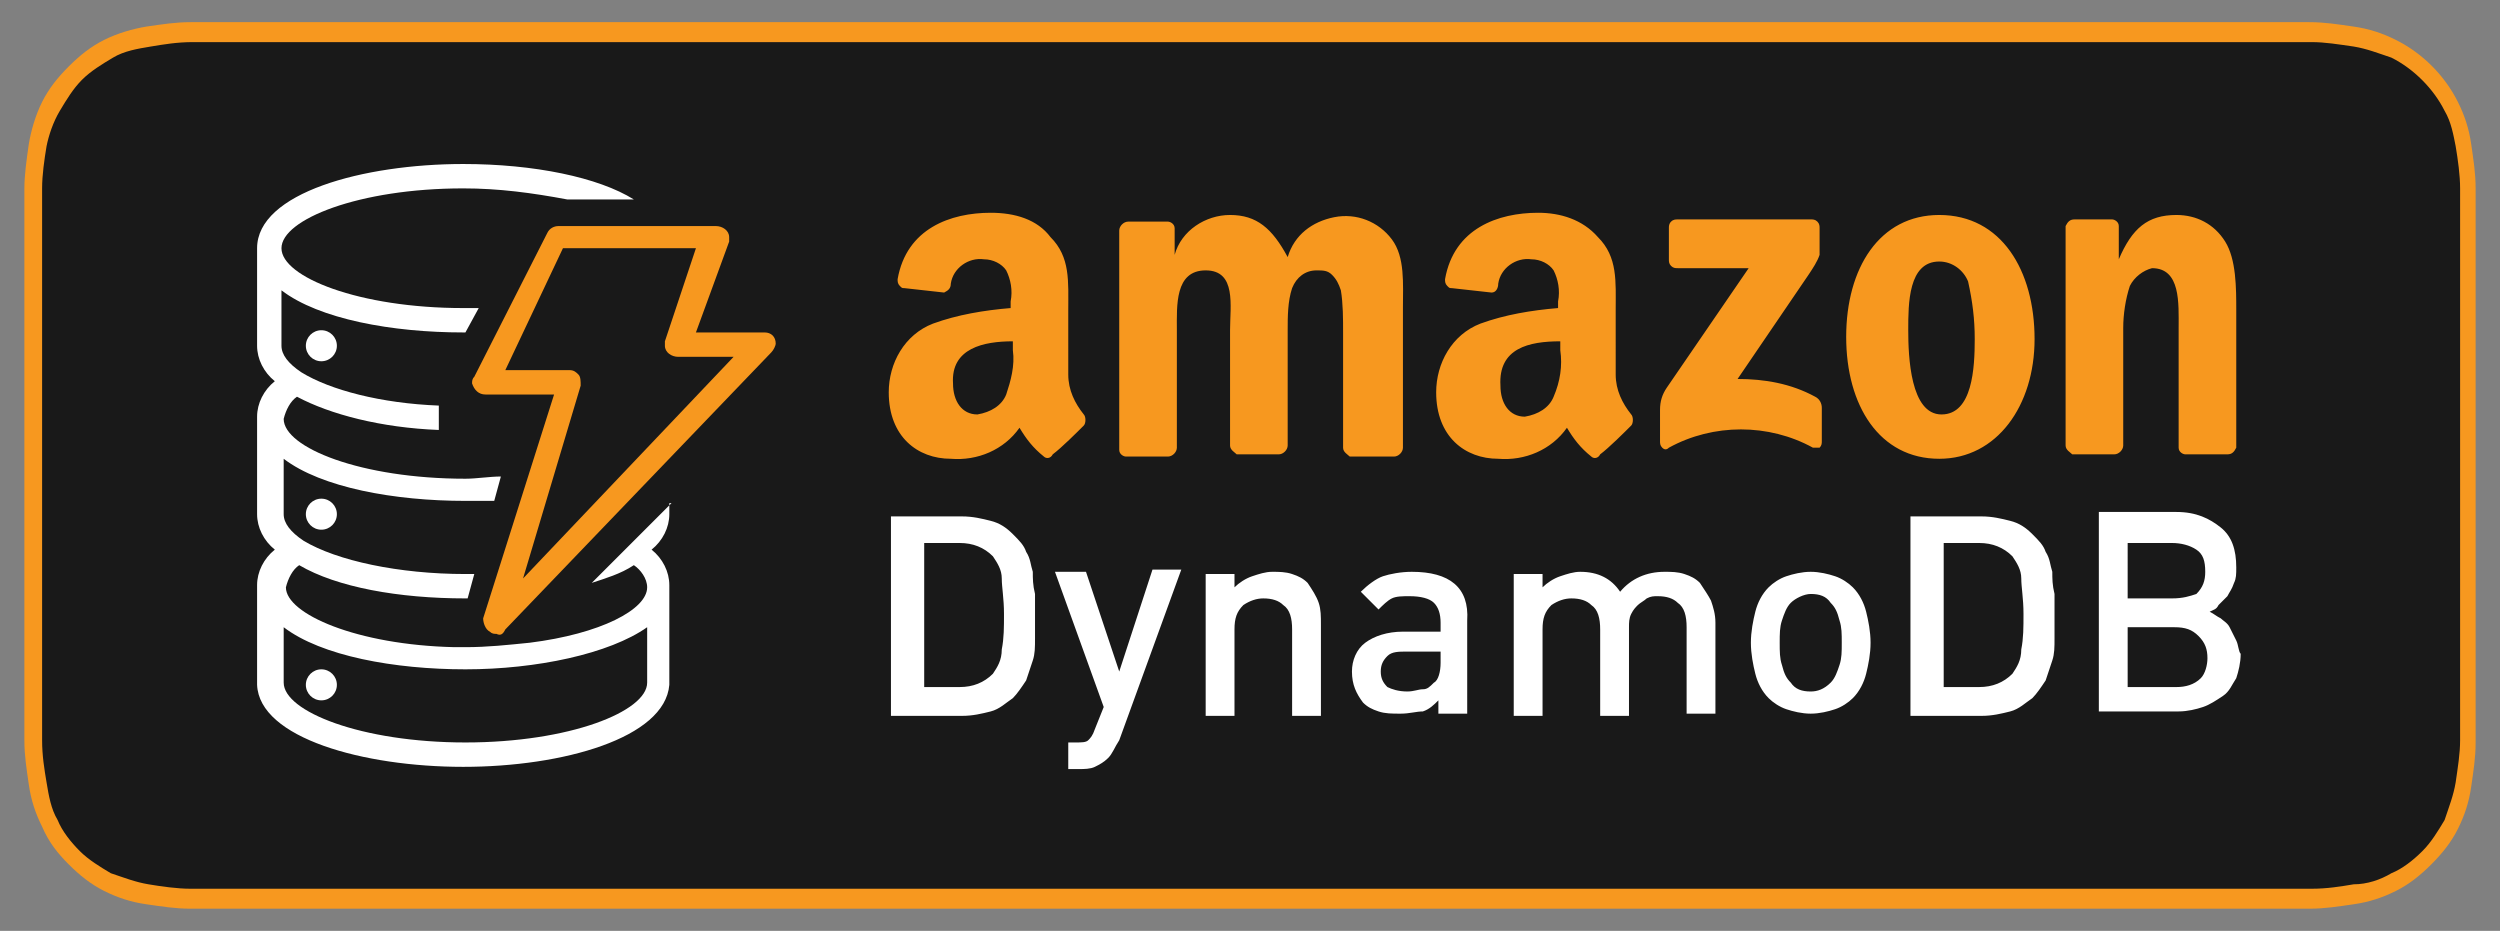
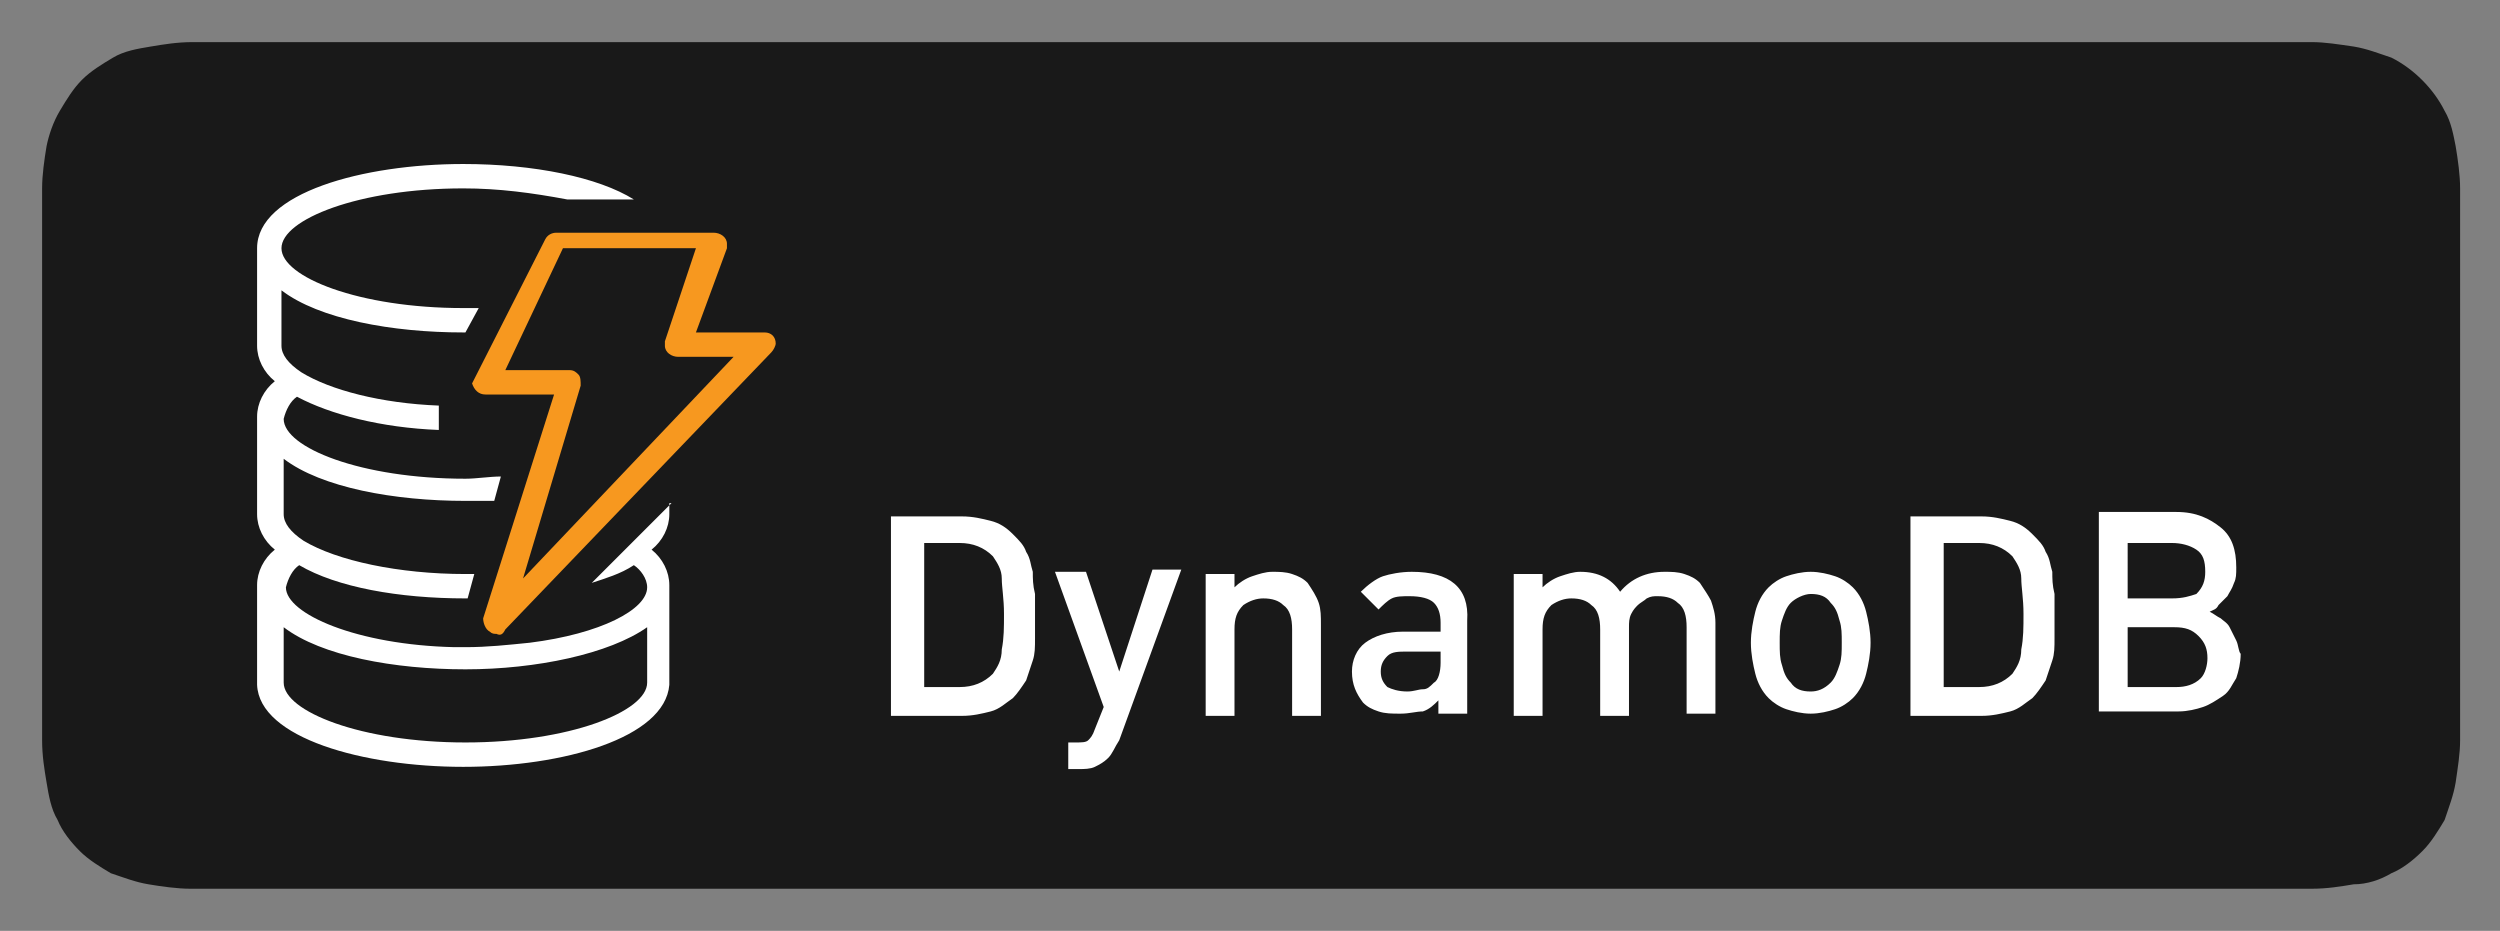
<svg xmlns="http://www.w3.org/2000/svg" version="1.1" id="livetype" x="0px" y="0px" width="112.8px" height="42px" viewBox="0 0 112.8 42" style="enable-background:new 0 0 112.8 42;" xml:space="preserve">
  <rect x="0" y="0" width="112.8" height="42" fill="#808080" stroke="none" />
  <style type="text/css">
	.st0{fill:#F7981F;}
	.st1{fill:#191919;}
	.st2{fill:#FFFFFF;}
</style>
  <title>Download_on_the_App_Store_Badge_US-UK_RGB_blk_4SVG_092917</title>
-   <path class="st0" d="M102.2,1H10.6c-0.3,0-0.7,0-1.1,0C9.2,1,8.9,1,8.6,1c-0.7,0-1.3,0.1-2,0.2C6,1.3,5.3,1.5,4.7,1.8S3.6,2.5,3.1,3  S2.2,4,1.9,4.6S1.4,5.9,1.3,6.5c-0.1,0.7-0.2,1.4-0.2,2c0,0.3,0,0.6,0,0.9v23.1c0,0.3,0,0.6,0,0.9c0,0.7,0.1,1.3,0.2,2  s0.3,1.3,0.6,1.9C2.2,38,2.6,38.5,3.1,39s1,0.9,1.6,1.2s1.2,0.5,1.9,0.6s1.3,0.2,2,0.2c0.3,0,0.6,0,0.9,0c0.4,0,0.7,0,1.1,0h91.6  c0.4,0,0.7,0,1.1,0c0.3,0,0.6,0,0.9,0c0.7,0,1.3-0.1,2-0.2c0.7-0.1,1.3-0.3,1.9-0.6s1.1-0.7,1.6-1.2s0.9-1,1.2-1.6s0.5-1.2,0.6-1.9  s0.2-1.3,0.2-2c0-0.3,0-0.6,0-0.9c0-0.4,0-0.7,0-1.1v-21c0-0.4,0-0.7,0-1.1c0-0.3,0-0.6,0-0.9c0-0.7-0.1-1.3-0.2-2s-0.3-1.3-0.6-1.9  c-0.6-1.2-1.6-2.2-2.8-2.8c-0.6-0.3-1.2-0.5-1.9-0.6c-0.7-0.1-1.3-0.2-2-0.2c-0.3,0-0.6,0-0.9,0C103,1,102.6,1,102.2,1L102.2,1z" />
  <path class="st1" d="M9.5,40.1c-0.3,0-0.6,0-0.9,0c-0.6,0-1.3-0.1-1.9-0.2c-0.6-0.1-1.1-0.3-1.7-0.5c-0.5-0.3-1-0.6-1.4-1  s-0.8-0.9-1-1.4c-0.3-0.5-0.4-1.1-0.5-1.7c-0.1-0.6-0.2-1.2-0.2-1.9c0-0.2,0-0.9,0-0.9V9.4c0,0,0-0.7,0-0.9c0-0.6,0.1-1.3,0.2-1.9  C2.2,6.1,2.4,5.5,2.7,5s0.6-1,1-1.4s0.9-0.7,1.4-1s1.1-0.4,1.7-0.5S8,1.9,8.7,1.9h0.9h93.8h0.9c0.6,0,1.2,0.1,1.9,0.2  c0.6,0.1,1.1,0.3,1.7,0.5c1,0.5,1.9,1.4,2.4,2.4c0.3,0.5,0.4,1.1,0.5,1.6c0.1,0.6,0.2,1.3,0.2,1.9c0,0.3,0,0.6,0,0.9  c0,0.4,0,0.7,0,1.1v20.9c0,0.4,0,0.7,0,1.1c0,0.3,0,0.6,0,0.9c0,0.6-0.1,1.2-0.2,1.9c-0.1,0.6-0.3,1.1-0.5,1.7c-0.3,0.5-0.6,1-1,1.4  s-0.9,0.8-1.4,1c-0.5,0.3-1.1,0.5-1.7,0.5c-0.6,0.1-1.2,0.2-1.9,0.2c-0.3,0-0.6,0-0.9,0h-1.1L9.5,40.1z" />
  <g id="Icon_Test">
    <path class="st2" d="M30.3,22.7l-3.6,3.6c0.6-0.2,1.3-0.4,1.9-0.8c0.3,0.2,0.6,0.6,0.6,1c0,1-2.1,2.1-5.3,2.5   c-1,0.1-1.9,0.2-2.9,0.2h-0.5c-4.4-0.1-7.6-1.5-7.6-2.7c0.1-0.4,0.3-0.8,0.6-1c1.7,1,4.5,1.5,7.5,1.5h0.1l0.3-1.1   c-0.1,0-0.2,0-0.4,0c-3,0-5.8-0.6-7.3-1.5c-0.6-0.4-0.9-0.8-0.9-1.2v-2.5c1.7,1.3,5,1.9,8.2,1.9c0.4,0,0.9,0,1.3,0l0.3-1.1   c-0.5,0-1.1,0.1-1.6,0.1c-4.7,0-8.2-1.4-8.2-2.7c0.1-0.4,0.3-0.8,0.6-1c1.5,0.8,3.8,1.4,6.4,1.5v-1.1c-2.6-0.1-4.9-0.7-6.2-1.5   c-0.6-0.4-0.9-0.8-0.9-1.2v-2.5c1.7,1.3,5,1.9,8.2,1.9H21l0.6-1.1h-0.7c-4.7,0-8.2-1.4-8.2-2.7s3.5-2.7,8.2-2.7   c1.6,0,3.1,0.2,4.7,0.5h3c-1.6-1-4.5-1.6-7.7-1.6c-4.5,0-9.3,1.3-9.3,3.8v4.4c0,0.6,0.3,1.2,0.8,1.6c-0.5,0.4-0.8,1-0.8,1.6v4.4   c0,0.6,0.3,1.2,0.8,1.6c-0.5,0.4-0.8,1-0.8,1.6v4.4v0.1c0.1,2.4,4.8,3.7,9.3,3.7s9.1-1.3,9.3-3.7v-0.1v-4.4c0-0.6-0.3-1.2-0.8-1.6   c0.5-0.4,0.8-1,0.8-1.6v-0.5H30.3z M29.2,30.8c0,1.3-3.5,2.7-8.2,2.7s-8.2-1.4-8.2-2.7v-2.5c1.7,1.3,5,1.9,8.2,1.9s6.5-0.7,8.2-1.9   V30.8z" />
-     <circle class="st2" cx="14.5" cy="15.6" r="0.7" />
-     <circle class="st2" cx="14.5" cy="23.2" r="0.7" />
-     <circle class="st2" cx="14.5" cy="30.9" r="0.7" />
-     <path class="st0" d="M22.4,28.6c-0.1,0-0.2,0-0.3-0.1c-0.2-0.1-0.3-0.4-0.3-0.6L25,17.8h-3.1c-0.3,0-0.5-0.2-0.6-0.5   c0-0.1,0-0.2,0.1-0.3l3.3-6.5c0.1-0.2,0.3-0.3,0.5-0.3h7.1c0.3,0,0.6,0.2,0.6,0.5c0,0.1,0,0.1,0,0.2L31.4,15h3.1   c0.3,0,0.5,0.2,0.5,0.5c0,0.1-0.1,0.3-0.2,0.4l-12,12.5C22.7,28.6,22.6,28.7,22.4,28.6z M22.8,16.7h2.9c0.2,0,0.3,0.1,0.4,0.2   s0.1,0.3,0.1,0.5l-2.6,8.7l9.5-10h-2.5c-0.3,0-0.6-0.2-0.6-0.5c0-0.1,0-0.1,0-0.2l1.4-4.2h-6L22.8,16.7z" />
+     <path class="st0" d="M22.4,28.6c-0.1,0-0.2,0-0.3-0.1c-0.2-0.1-0.3-0.4-0.3-0.6L25,17.8h-3.1c-0.3,0-0.5-0.2-0.6-0.5   l3.3-6.5c0.1-0.2,0.3-0.3,0.5-0.3h7.1c0.3,0,0.6,0.2,0.6,0.5c0,0.1,0,0.1,0,0.2L31.4,15h3.1   c0.3,0,0.5,0.2,0.5,0.5c0,0.1-0.1,0.3-0.2,0.4l-12,12.5C22.7,28.6,22.6,28.7,22.4,28.6z M22.8,16.7h2.9c0.2,0,0.3,0.1,0.4,0.2   s0.1,0.3,0.1,0.5l-2.6,8.7l9.5-10h-2.5c-0.3,0-0.6-0.2-0.6-0.5c0-0.1,0-0.1,0-0.2l1.4-4.2h-6L22.8,16.7z" />
  </g>
  <g>
    <g>
      <path class="st2" d="M46.6,25.8c-0.1-0.3-0.1-0.6-0.3-0.9c-0.1-0.3-0.3-0.5-0.6-0.8s-0.6-0.5-1-0.6s-0.8-0.2-1.3-0.2h-3.2v9h3.2    c0.5,0,0.9-0.1,1.3-0.2c0.4-0.1,0.7-0.4,1-0.6c0.2-0.2,0.4-0.5,0.6-0.8c0.1-0.3,0.2-0.6,0.3-0.9s0.1-0.6,0.1-1c0-0.3,0-0.7,0-1    s0-0.6,0-1C46.6,26.4,46.6,26.1,46.6,25.8z M45.2,29.3c0,0.5-0.2,0.8-0.4,1.1c-0.4,0.4-0.9,0.6-1.5,0.6h-1.6v-6.5h1.6    c0.6,0,1.1,0.2,1.5,0.6c0.2,0.3,0.4,0.6,0.4,1s0.1,0.9,0.1,1.6C45.3,28.3,45.3,28.8,45.2,29.3z M50.5,30.3L49,25.8h-1.4l2.2,6.1    l-0.4,1c-0.1,0.3-0.2,0.4-0.3,0.5s-0.3,0.1-0.6,0.1h-0.3v1.2h0.5c0.2,0,0.5,0,0.7-0.1s0.4-0.2,0.6-0.4c0.2-0.2,0.3-0.5,0.5-0.8    l2.8-7.7H52L50.5,30.3z M59,26.3c-0.2-0.2-0.4-0.3-0.7-0.4s-0.6-0.1-0.9-0.1c-0.3,0-0.6,0.1-0.9,0.2c-0.3,0.1-0.6,0.3-0.8,0.5    v-0.6h-1.3v6.4h1.3v-3.9c0-0.5,0.1-0.8,0.4-1.1c0.3-0.2,0.6-0.3,0.9-0.3c0.4,0,0.7,0.1,0.9,0.3c0.3,0.2,0.4,0.6,0.4,1.1v3.9h1.3    v-4.1c0-0.4,0-0.7-0.1-1C59.4,26.9,59.2,26.6,59,26.3z M63.7,25.8c-0.5,0-1,0.1-1.3,0.2s-0.7,0.4-1,0.7l0.8,0.8    c0.2-0.2,0.4-0.4,0.6-0.5c0.2-0.1,0.5-0.1,0.8-0.1c0.5,0,0.9,0.1,1.1,0.3c0.2,0.2,0.3,0.5,0.3,0.9v0.4h-1.7    c-0.7,0-1.3,0.2-1.7,0.5S61,29.8,61,30.3c0,0.6,0.2,1,0.5,1.4c0.2,0.2,0.4,0.3,0.7,0.4c0.3,0.1,0.6,0.1,1,0.1s0.7-0.1,1-0.1    c0.3-0.1,0.5-0.3,0.7-0.5v0.6h1.3V28C66.3,26.5,65.4,25.8,63.7,25.8z M65,29.9c0,0.4-0.1,0.8-0.3,0.9c-0.2,0.2-0.3,0.3-0.5,0.3    s-0.4,0.1-0.7,0.1c-0.4,0-0.7-0.1-0.9-0.2c-0.2-0.2-0.3-0.4-0.3-0.7c0-0.3,0.1-0.5,0.3-0.7s0.5-0.2,0.9-0.2H65V29.9z M76.7,26.3    c-0.2-0.2-0.4-0.3-0.7-0.4c-0.3-0.1-0.6-0.1-0.9-0.1c-0.8,0-1.5,0.3-2,0.9c-0.4-0.6-1-0.9-1.8-0.9c-0.3,0-0.6,0.1-0.9,0.2    s-0.6,0.3-0.8,0.5v-0.6h-1.3v6.4h1.3v-3.9c0-0.5,0.1-0.8,0.4-1.1c0.3-0.2,0.6-0.3,0.9-0.3c0.4,0,0.7,0.1,0.9,0.3    c0.3,0.2,0.4,0.6,0.4,1.1v3.9h1.3v-4c0-0.2,0-0.4,0.1-0.6s0.2-0.3,0.3-0.4c0.1-0.1,0.3-0.2,0.4-0.3c0.2-0.1,0.3-0.1,0.5-0.1    c0.4,0,0.7,0.1,0.9,0.3c0.3,0.2,0.4,0.6,0.4,1.1v3.9h1.3v-4.1c0-0.4-0.1-0.7-0.2-1C77.1,26.9,76.9,26.6,76.7,26.3z M83.6,26.5    c-0.2-0.2-0.5-0.4-0.8-0.5s-0.7-0.2-1.1-0.2s-0.8,0.1-1.1,0.2s-0.6,0.3-0.8,0.5c-0.3,0.3-0.5,0.7-0.6,1.1S79,28.5,79,29    s0.1,1,0.2,1.4s0.3,0.8,0.6,1.1c0.2,0.2,0.5,0.4,0.8,0.5c0.3,0.1,0.7,0.2,1.1,0.2s0.8-0.1,1.1-0.2c0.3-0.1,0.6-0.3,0.8-0.5    c0.3-0.3,0.5-0.7,0.6-1.1s0.2-0.9,0.2-1.4s-0.1-1-0.2-1.4S83.9,26.8,83.6,26.5z M83,30c-0.1,0.3-0.2,0.6-0.4,0.8    c-0.3,0.3-0.6,0.4-0.9,0.4c-0.4,0-0.7-0.1-0.9-0.4c-0.2-0.2-0.3-0.4-0.4-0.8c-0.1-0.3-0.1-0.6-0.1-1s0-0.7,0.1-1s0.2-0.6,0.4-0.8    c0.2-0.2,0.6-0.4,0.9-0.4c0.4,0,0.7,0.1,0.9,0.4c0.2,0.2,0.3,0.4,0.4,0.8c0.1,0.3,0.1,0.6,0.1,1S83.1,29.7,83,30z M92.6,25.8    c-0.1-0.3-0.1-0.6-0.3-0.9c-0.1-0.3-0.3-0.5-0.6-0.8c-0.3-0.3-0.6-0.5-1-0.6s-0.8-0.2-1.3-0.2h-3.2v9h3.2c0.5,0,0.9-0.1,1.3-0.2    c0.4-0.1,0.7-0.4,1-0.6c0.2-0.2,0.4-0.5,0.6-0.8c0.1-0.3,0.2-0.6,0.3-0.9c0.1-0.3,0.1-0.6,0.1-1c0-0.3,0-0.7,0-1s0-0.6,0-1    C92.6,26.4,92.6,26.1,92.6,25.8z M91.2,29.3c0,0.5-0.2,0.8-0.4,1.1c-0.4,0.4-0.9,0.6-1.5,0.6h-1.6v-6.5h1.6c0.6,0,1.1,0.2,1.5,0.6    c0.2,0.3,0.4,0.6,0.4,1s0.1,0.9,0.1,1.6C91.3,28.3,91.3,28.8,91.2,29.3z M100.9,28.9c-0.1-0.2-0.2-0.4-0.3-0.6    c-0.1-0.2-0.3-0.3-0.4-0.4c-0.2-0.1-0.3-0.2-0.5-0.3c0.2-0.1,0.3-0.1,0.4-0.3c0.1-0.1,0.3-0.3,0.4-0.4c0.1-0.2,0.2-0.3,0.3-0.6    c0.1-0.2,0.1-0.4,0.1-0.7c0-0.8-0.2-1.4-0.7-1.8s-1.1-0.7-2-0.7h-3.5v9h3.6c0.4,0,0.8-0.1,1.1-0.2c0.3-0.1,0.6-0.3,0.9-0.5    s0.4-0.5,0.6-0.8c0.1-0.3,0.2-0.7,0.2-1.1C101,29.4,101,29.1,100.9,28.9z M96,24.5h2c0.4,0,0.8,0.1,1.1,0.3c0.3,0.2,0.4,0.5,0.4,1    c0,0.4-0.1,0.7-0.4,1C98.8,26.9,98.5,27,98,27h-2V24.5z M99.3,30.6C99,30.9,98.6,31,98.2,31H96v-2.7h2.1c0.5,0,0.8,0.1,1.1,0.4    c0.3,0.3,0.4,0.6,0.4,1C99.6,30,99.5,30.4,99.3,30.6z" />
    </g>
  </g>
-   <path class="st0" d="M70.4,15.4v0.4c0.1,0.7,0,1.4-0.3,2.1c-0.2,0.5-0.7,0.8-1.3,0.9c-0.7,0-1.1-0.6-1.1-1.4  C67.6,15.7,69,15.4,70.4,15.4L70.4,15.4z M45.7,15.4v0.4c0.1,0.7-0.1,1.4-0.3,2c-0.2,0.5-0.7,0.8-1.3,0.9c-0.7,0-1.1-0.6-1.1-1.4  C42.9,15.7,44.4,15.4,45.7,15.4z M87.5,11.8c0.6,0,1.1,0.4,1.3,0.9c0.2,0.9,0.3,1.7,0.3,2.6c0,1.3-0.1,3.4-1.5,3.4s-1.5-2.6-1.5-3.8  S86.1,11.8,87.5,11.8L87.5,11.8z M75.7,9.9c-0.1,0-0.2,0-0.3,0.1c-0.1,0.1-0.1,0.2-0.1,0.3v1.4c0,0.1,0,0.2,0.1,0.3s0.2,0.1,0.3,0.1  h3.2l-3.7,5.4c-0.2,0.3-0.3,0.6-0.3,1v1.4c0,0.1,0,0.2,0.1,0.3c0.1,0.1,0.2,0.1,0.3,0c2-1.1,4.5-1.1,6.5,0c0.1,0,0.2,0,0.3,0  c0.1-0.1,0.1-0.2,0.1-0.3v-1.5c0-0.2-0.1-0.4-0.3-0.5c-1.1-0.6-2.3-0.8-3.5-0.8l3.2-4.7c0.2-0.3,0.4-0.6,0.5-0.9v-1.2  c0-0.1,0-0.2-0.1-0.3s-0.2-0.1-0.3-0.1H75.7L75.7,9.9L75.7,9.9z M98.2,9.7c-1.3,0-2,0.6-2.6,2v-1.5c0-0.2-0.2-0.3-0.3-0.3h-1.7  c-0.2,0-0.3,0.1-0.4,0.3v9.9c0,0.2,0.2,0.3,0.3,0.4h1.9c0.2,0,0.4-0.2,0.4-0.4v-5.3c0-0.6,0.1-1.3,0.3-1.9c0.2-0.4,0.6-0.7,1-0.8  c1.3,0,1.2,1.6,1.2,2.7v5.4c0,0.2,0.2,0.3,0.3,0.3h1.9c0.2,0,0.3-0.1,0.4-0.3V14c0-1,0-2.3-0.5-3.1C99.9,10.1,99.1,9.7,98.2,9.7  L98.2,9.7z M87.5,9.7c-2.7,0-4.2,2.4-4.2,5.5s1.5,5.5,4.2,5.5c2.6,0,4.3-2.4,4.3-5.4C91.8,12.2,90.3,9.7,87.5,9.7L87.5,9.7z   M55.5,9.7c-1.1,0-2.2,0.7-2.5,1.8v-1.2c0-0.2-0.2-0.3-0.3-0.3h-1.8c-0.2,0-0.4,0.2-0.4,0.4v9.9c0,0.2,0.2,0.3,0.3,0.3h1.9  c0.2,0,0.4-0.2,0.4-0.4v-5.3c0-1.1-0.1-2.7,1.3-2.7s1.1,1.6,1.1,2.7v5.2c0,0.2,0.2,0.3,0.3,0.4h1.9c0.2,0,0.4-0.2,0.4-0.4v-5.2  c0-0.6,0-1.3,0.2-1.9c0.2-0.5,0.6-0.8,1.1-0.8c0.3,0,0.5,0,0.7,0.2s0.3,0.4,0.4,0.7c0.1,0.6,0.1,1.3,0.1,1.9v5.2  c0,0.2,0.2,0.3,0.3,0.4h2c0.2,0,0.4-0.2,0.4-0.4v-6.3c0-1.1,0.1-2.3-0.5-3.1c-0.6-0.8-1.6-1.2-2.6-1s-1.8,0.8-2.1,1.8  C57.4,10.3,56.7,9.7,55.5,9.7z M69.4,9.6c-1.8,0-3.8,0.7-4.2,3c0,0.1,0,0.2,0.1,0.3s0.1,0.1,0.2,0.1l1.8,0.2c0.2,0,0.3-0.2,0.3-0.4  c0.1-0.7,0.8-1.2,1.5-1.1c0.4,0,0.8,0.2,1,0.5c0.2,0.4,0.3,0.9,0.2,1.4v0.3c-1.2,0.1-2.4,0.3-3.5,0.7c-1.3,0.5-2,1.8-2,3.1  c0,2,1.3,3,2.8,3c1.2,0.1,2.4-0.4,3.1-1.4c0.3,0.5,0.6,0.9,1.1,1.3c0.1,0.1,0.3,0.1,0.4-0.1c0.4-0.3,1.1-1,1.4-1.3  c0.1-0.1,0.1-0.4,0-0.5c-0.4-0.5-0.7-1.1-0.7-1.8V14c0-1.3,0.1-2.4-0.8-3.3C71.4,9.9,70.4,9.6,69.4,9.6z M44.7,9.6  c-1.8,0-3.8,0.7-4.2,3c0,0.1,0,0.2,0.1,0.3s0.1,0.1,0.2,0.1l1.8,0.2c0.2-0.1,0.3-0.2,0.3-0.4c0.1-0.7,0.8-1.2,1.5-1.1  c0.4,0,0.8,0.2,1,0.5c0.2,0.4,0.3,0.9,0.2,1.4v0.3c-1.2,0.1-2.4,0.3-3.5,0.7c-1.3,0.5-2,1.8-2,3.1c0,2,1.3,3,2.8,3  c1.2,0.1,2.4-0.4,3.1-1.4c0.3,0.5,0.6,0.9,1.1,1.3c0.1,0.1,0.3,0.1,0.4-0.1c0.4-0.3,1.1-1,1.4-1.3c0.1-0.1,0.1-0.4,0-0.5  c-0.4-0.5-0.7-1.1-0.7-1.8V14c0-1.3,0.1-2.4-0.8-3.3C46.8,9.9,45.8,9.6,44.7,9.6z" />
</svg>